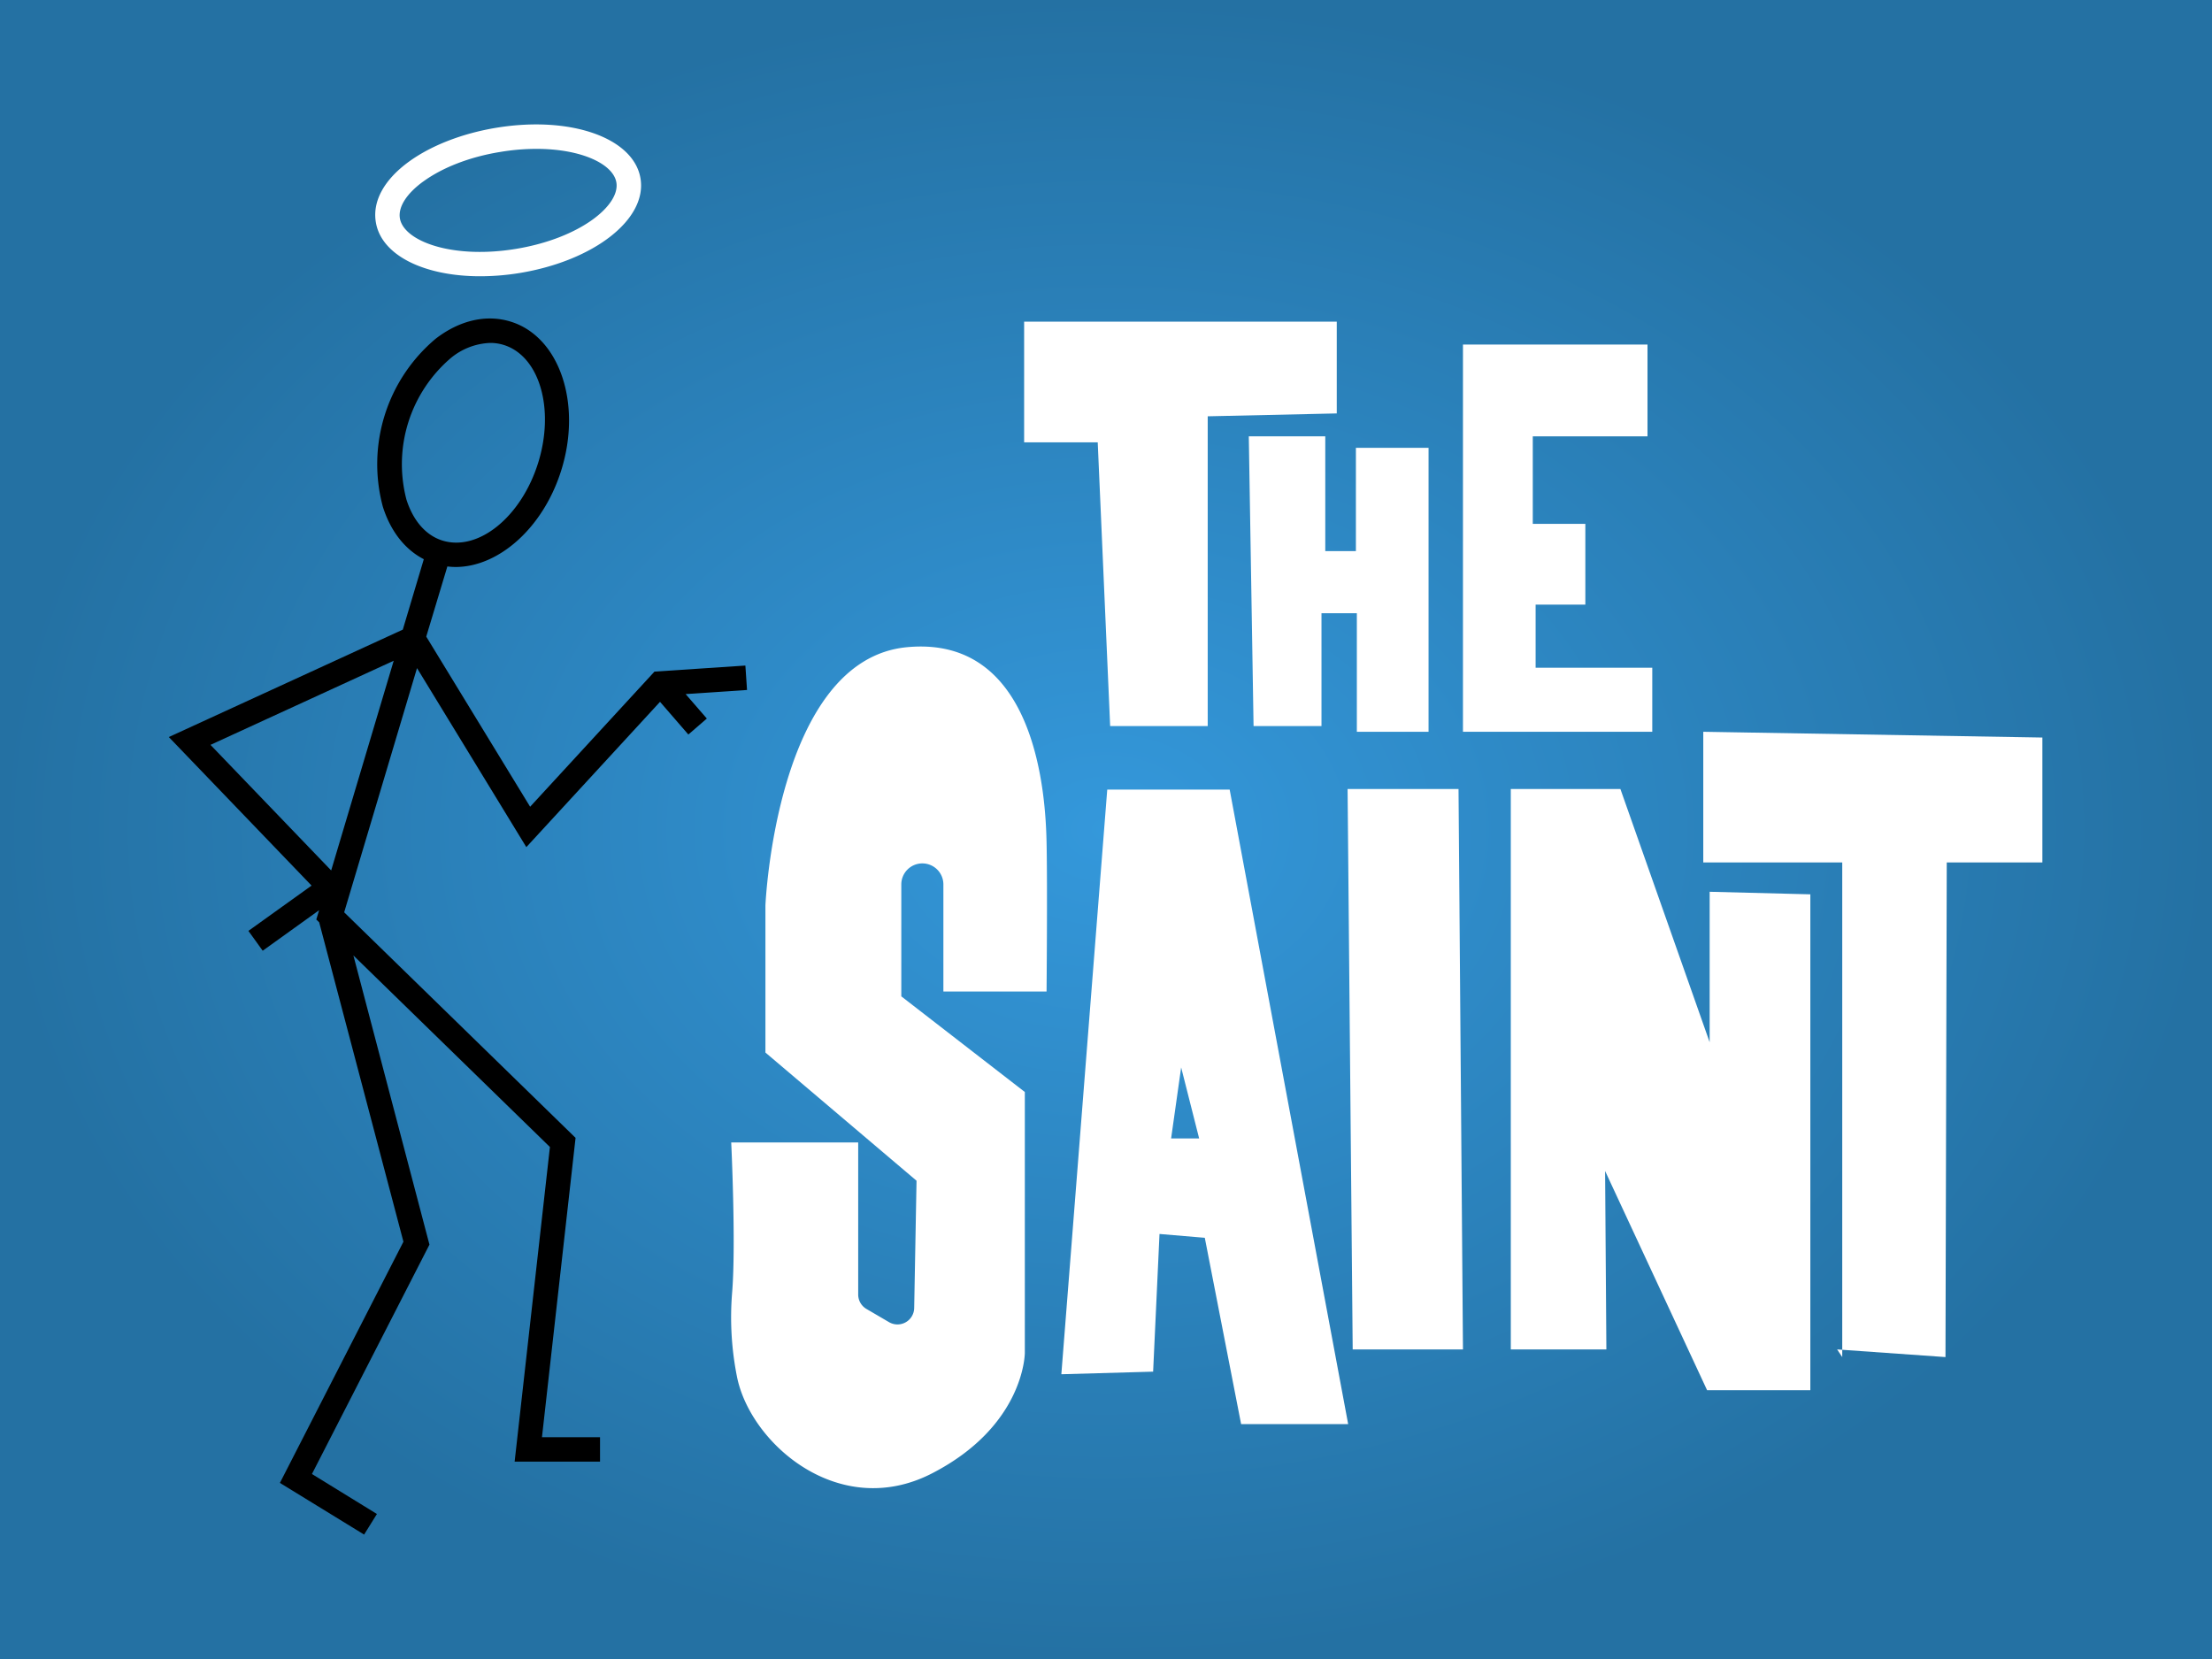
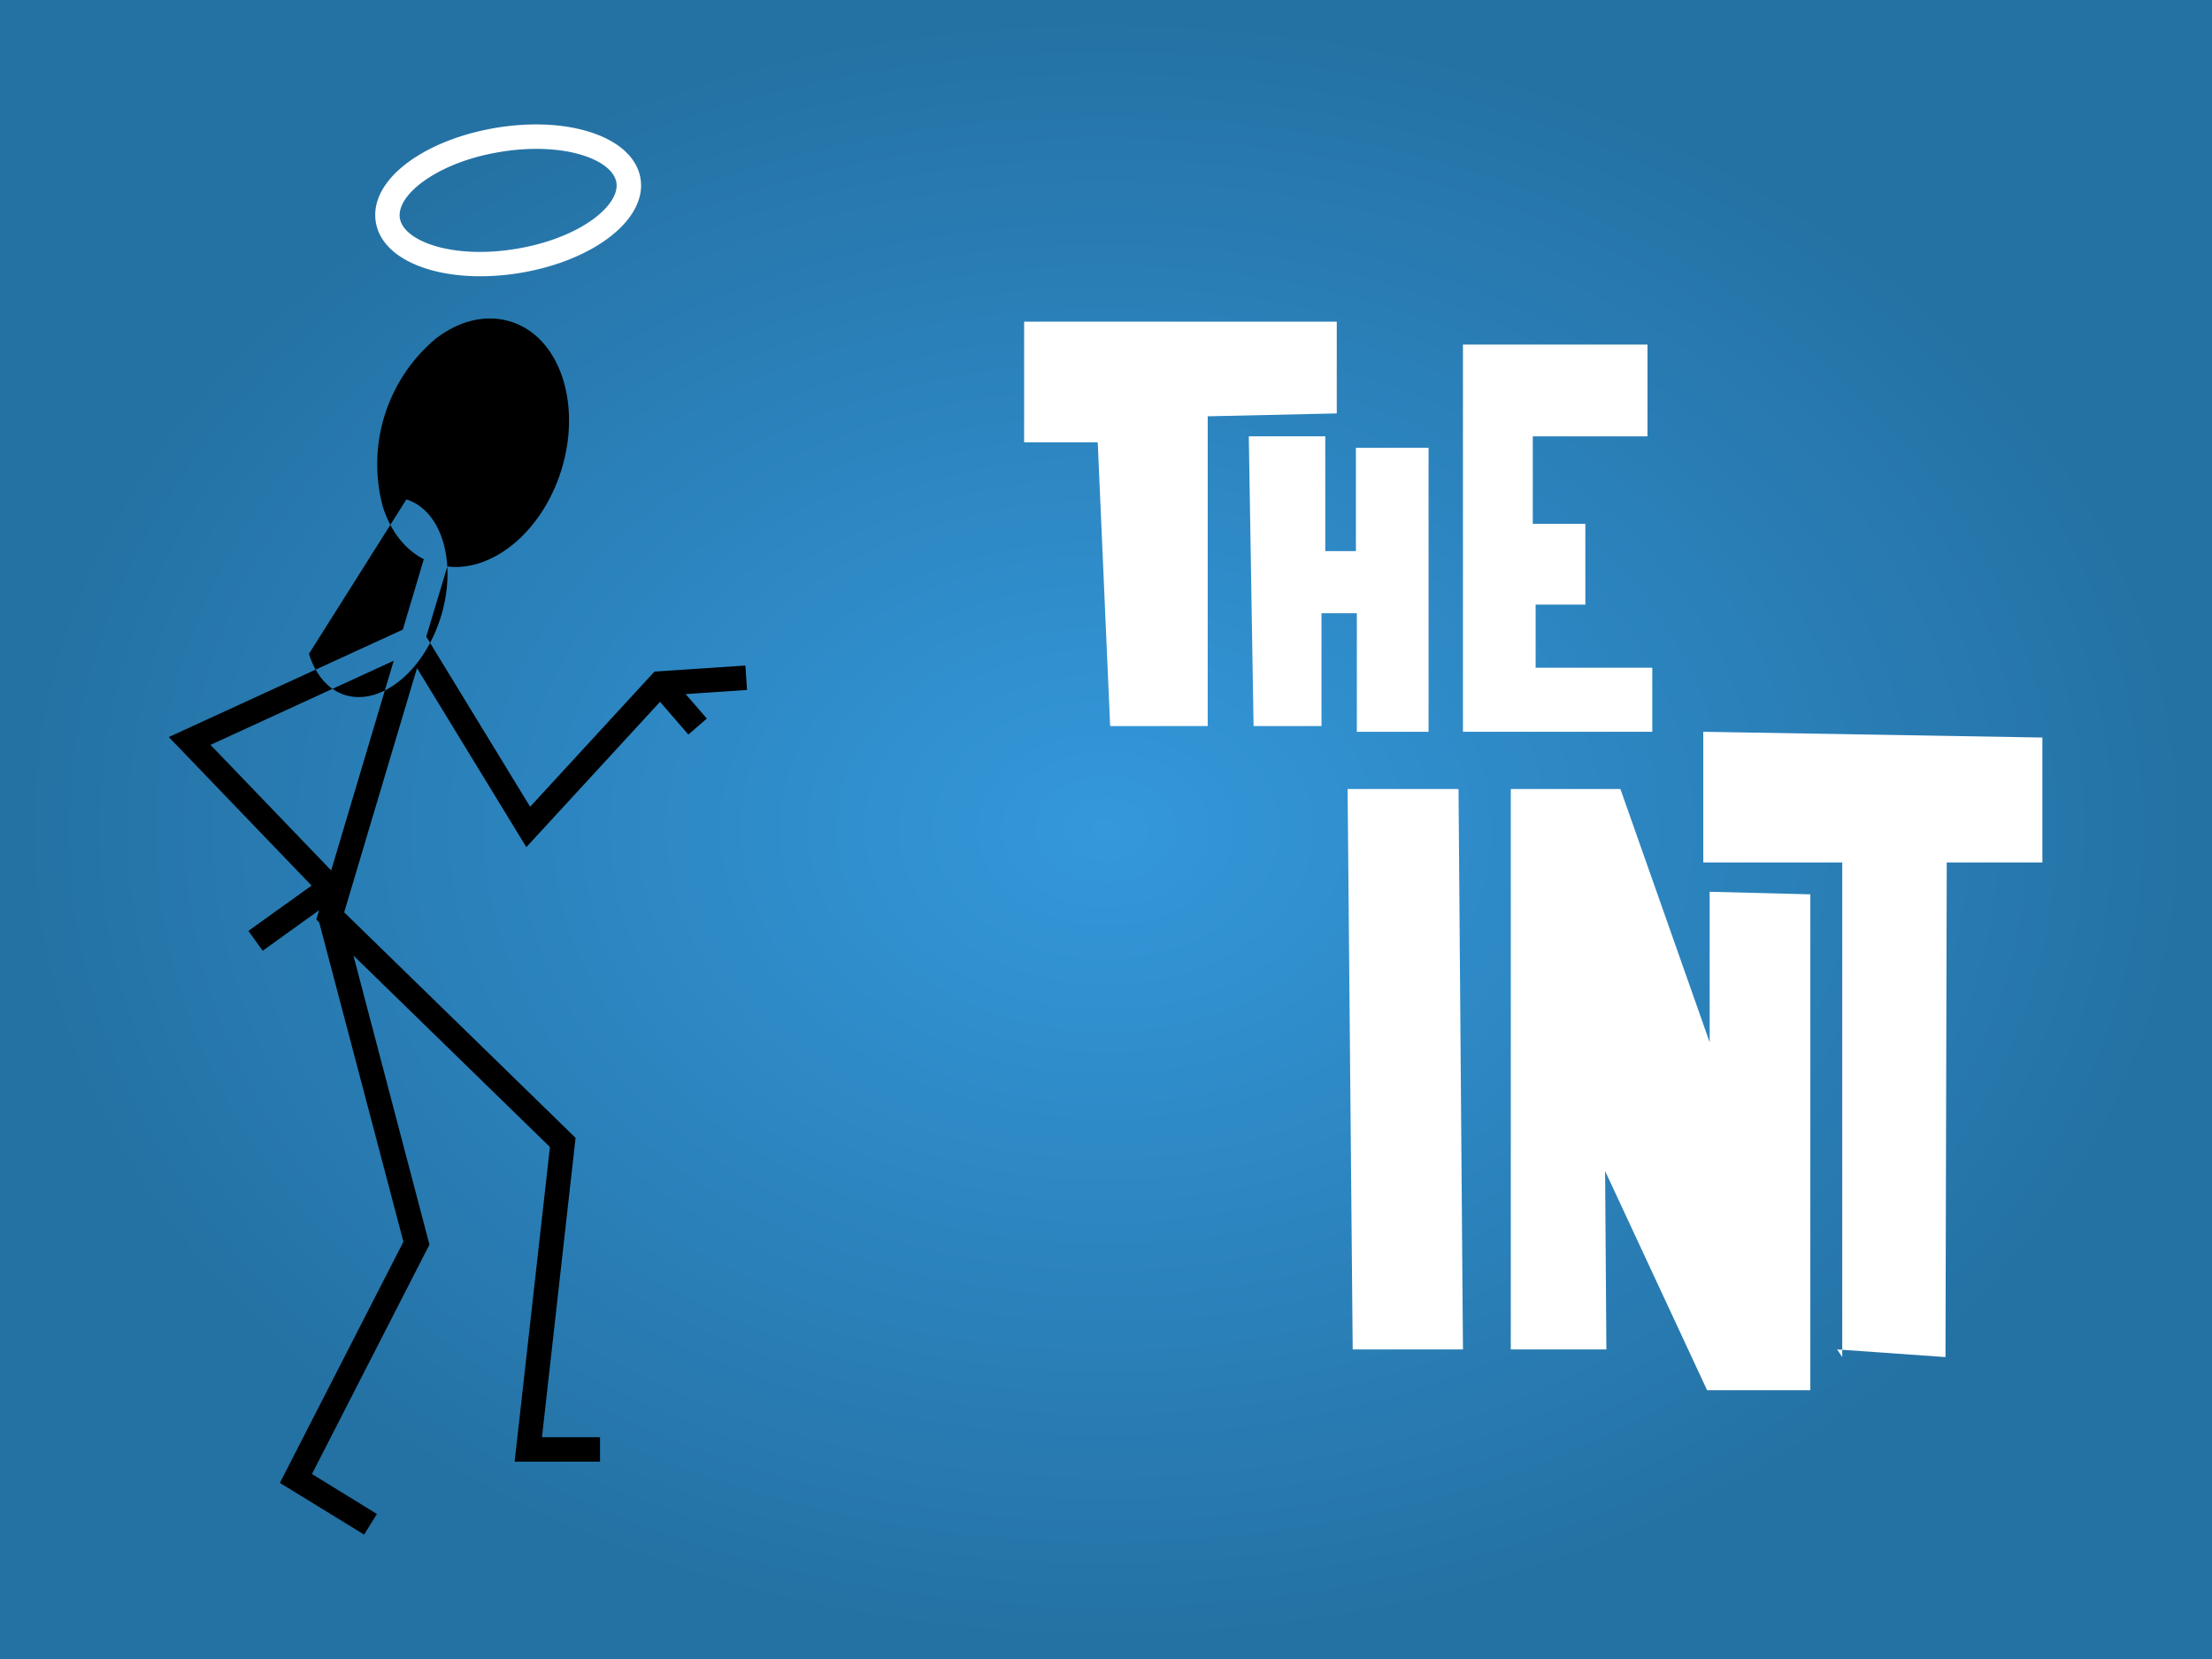
<svg xmlns="http://www.w3.org/2000/svg" xmlns:xlink="http://www.w3.org/1999/xlink" width="1440" height="1080" viewBox="0 0 381 285.75" version="1.1" id="svg5480">
  <rect x="0" y="0" width="381" height="285.75" fill="#333333" stroke="none" />
  <defs id="defs5474">
    <linearGradient id="linearGradient6031">
      <stop style="stop-color:#3498db;stop-opacity:1" offset="0" id="stop6027" />
      <stop style="stop-color:#2471a3;stop-opacity:1" offset="1" id="stop6029" />
    </linearGradient>
    <radialGradient xlink:href="#linearGradient6031" id="radialGradient6037" cx="190.5" cy="154.125" fx="190.5" fy="154.125" r="190.5" gradientTransform="matrix(1,0,0,0.75,0,38.531)" gradientUnits="userSpaceOnUse" />
    <style id="style2">.cls-1{fill:#f5f5f5;}.cls-2{fill:#fff;}</style>
  </defs>
  <g id="layer1" transform="translate(0,-11.25)">
    <rect style="fill:url(#radialGradient6037);fill-opacity:1;fill-rule:evenodd;stroke-width:0.265" id="rect6025" width="381" height="285.75" x="-2.8421709e-014" y="11.25" />
    <path style="fill:#ffffff;stroke-width:0.834" id="path8" d="m 82.714,58.834 a 42.594,42.594 0 0 0 6.879,-0.574 C 102.359,56.132 111.479,48.998 110.323,41.991 109.167,34.984 98.267,31.147 85.459,33.261 79.608,34.232 74.261,36.31 70.41,39.112 c -4.255,3.106 -6.283,6.808 -5.673,10.418 0.936,5.709 8.347,9.305 17.978,9.305 z M 72.892,42.523 c 3.326,-2.425 8.035,-4.255 13.255,-5.099 a 37.863,37.863 0 0 1 6.248,-0.532 c 7.801,0 13.255,2.638 13.772,5.794 0.652,3.943 -6.276,9.609 -17.262,11.425 -10.985,1.816 -19.375,-1.312 -20.027,-5.262 -0.319,-1.936 1.142,-4.241 4.014,-6.333 z" class="cls-1" />
-     <path style="fill:#000000;stroke-width:0.834" id="path10" d="m 128.67,130.093 -0.284,-4.205 -15.659,1.042 -21.417,23.276 -17.893,-29.304 3.638,-12.085 a 12.404,12.404 0 0 0 1.418,0.092 c 7.418,0 15.084,-6.723 18.191,-16.623 C 100.274,80.783 96.387,69.288 88.012,66.664 83.813,65.344 79.204,66.387 75.041,69.593 A 28.211,28.211 0 0 0 65.949,98.549 c 1.34,4.22 3.801,7.347 7.049,9.021 l -3.617,12.127 -40.303,18.503 24.588,25.587 -10.879,7.801 2.461,3.418 9.716,-6.978 -0.482,1.603 0.496,0.482 14.51,55.012 -21.276,41.544 14.503,8.9 2.206,-3.546 -11.191,-6.886 20.24,-39.509 -13.099,-49.806 33.849,32.991 -6.078,54.196 h 14.709 v -4.213 h -10 l 5.787,-51.558 -39.856,-38.849 12.546,-42.062 18.829,30.835 23.027,-25.027 4.879,5.631 3.184,-2.752 -3.652,-4.213 z M 57.042,161.177 36.255,139.547 67.814,125.058 Z M 69.999,97.272 a 24.049,24.049 0 0 1 7.645,-24.346 11.262,11.262 0 0 1 6.787,-2.61 7.73,7.73 0 0 1 2.354,0.355 c 6.163,1.936 8.808,11.063 5.893,20.347 -2.915,9.283 -10.297,15.262 -16.489,13.333 -2.837,-0.894 -5.028,-3.404 -6.191,-7.078 z" class="cls-1" />
+     <path style="fill:#000000;stroke-width:0.834" id="path10" d="m 128.67,130.093 -0.284,-4.205 -15.659,1.042 -21.417,23.276 -17.893,-29.304 3.638,-12.085 a 12.404,12.404 0 0 0 1.418,0.092 c 7.418,0 15.084,-6.723 18.191,-16.623 C 100.274,80.783 96.387,69.288 88.012,66.664 83.813,65.344 79.204,66.387 75.041,69.593 A 28.211,28.211 0 0 0 65.949,98.549 c 1.34,4.22 3.801,7.347 7.049,9.021 l -3.617,12.127 -40.303,18.503 24.588,25.587 -10.879,7.801 2.461,3.418 9.716,-6.978 -0.482,1.603 0.496,0.482 14.51,55.012 -21.276,41.544 14.503,8.9 2.206,-3.546 -11.191,-6.886 20.24,-39.509 -13.099,-49.806 33.849,32.991 -6.078,54.196 h 14.709 v -4.213 h -10 l 5.787,-51.558 -39.856,-38.849 12.546,-42.062 18.829,30.835 23.027,-25.027 4.879,5.631 3.184,-2.752 -3.652,-4.213 z M 57.042,161.177 36.255,139.547 67.814,125.058 Z M 69.999,97.272 c 6.163,1.936 8.808,11.063 5.893,20.347 -2.915,9.283 -10.297,15.262 -16.489,13.333 -2.837,-0.894 -5.028,-3.404 -6.191,-7.078 z" class="cls-1" />
    <polygon transform="matrix(0.709,0,0,0.709,-172.586,-208.976)" style="fill:#ffffff;stroke-width:1.176" id="polygon12" points="492.22,418.07 510.1,418.07 513.12,487 536.82,487 536.82,411.75 568.17,411.05 568.17,388.75 492.22,388.75 " class="cls-1" />
    <polygon transform="matrix(0.709,0,0,0.709,-172.586,-208.976)" style="fill:#ffffff;stroke-width:1.176" id="polygon14" points="590.47,419.41 590.47,488.39 573.05,488.39 573.05,459.59 564.46,459.59 564.46,487 547.96,487 546.8,416.62 565.38,416.62 565.38,444.5 572.82,444.5 572.82,419.41 " class="cls-1" />
    <polygon transform="matrix(0.709,0,0,0.709,-172.586,-208.976)" style="fill:#ffffff;stroke-width:1.176" id="polygon16" points="616.48,457.5 628.56,457.5 628.56,437.88 615.79,437.88 615.79,416.62 643.66,416.62 643.66,394.32 598.83,394.32 598.83,488.39 644.82,488.39 644.82,472.83 616.48,472.83 " class="cls-1" />
-     <path style="fill:#ffffff;stroke-width:0.834" id="path18" d="m 162.491,182.027 v -18.439 a 3.624,3.624 0 0 0 -3.624,-3.624 v 0 a 3.624,3.624 0 0 0 -3.624,3.624 v 19.276 l 21.276,16.474 v 44.934 c 0,0 0,12.517 -15.978,20.751 -15.978,8.234 -31.296,-5.106 -33.601,-16.638 a 52.338,52.338 0 0 1 -0.823,-14.659 c 0.66,-8.397 -0.17,-25.694 -0.17,-25.694 h 21.871 v 26.19 a 2.879,2.879 0 0 0 1.418,2.482 l 3.893,2.276 a 2.879,2.879 0 0 0 4.333,-2.425 l 0.404,-21.935 -26.027,-22.077 v -25.346 c 0,0 1.808,-42.331 24.375,-44.473 22.566,-2.142 23.885,26.19 24.049,33.601 0.163,7.411 0,25.701 0,25.701 z" class="cls-1" />
-     <path style="fill:#ffffff;stroke-width:0.834" id="path20" d="m 211.8,147.248 h -21.084 l -7.907,100.705 15.808,-0.447 1.099,-23.715 7.801,0.66 6.255,32.091 h 18.439 z m -10.085,60.089 1.73,-12.233 3.099,12.233 z" class="cls-1" />
    <polygon transform="matrix(0.709,0,0,0.709,-172.586,-208.976)" style="fill:#ffffff;stroke-width:1.176" id="polygon22" points="572.04,638.44 598.83,638.44 597.75,502.3 570.8,502.3 " class="cls-1" />
    <polygon transform="matrix(0.709,0,0,0.709,-172.586,-208.976)" style="fill:#ffffff;stroke-width:1.176" id="polygon24" points="658.14,648.35 633.36,595.09 633.67,638.44 610.45,638.44 610.45,502.3 637.08,502.3 658.76,563.81 658.76,527.26 683.22,527.88 683.22,648.35 " class="cls-1" />
    <polygon transform="matrix(0.709,0,0,0.709,-172.586,-208.976)" style="fill:#ffffff;stroke-width:1.176" id="polygon26" points="689.73,638.44 690.97,640.3 690.97,520.14 657.21,520.14 657.21,488.39 739.59,489.79 739.59,520.14 716.36,520.14 716.05,640.3 " class="cls-1" />
  </g>
</svg>